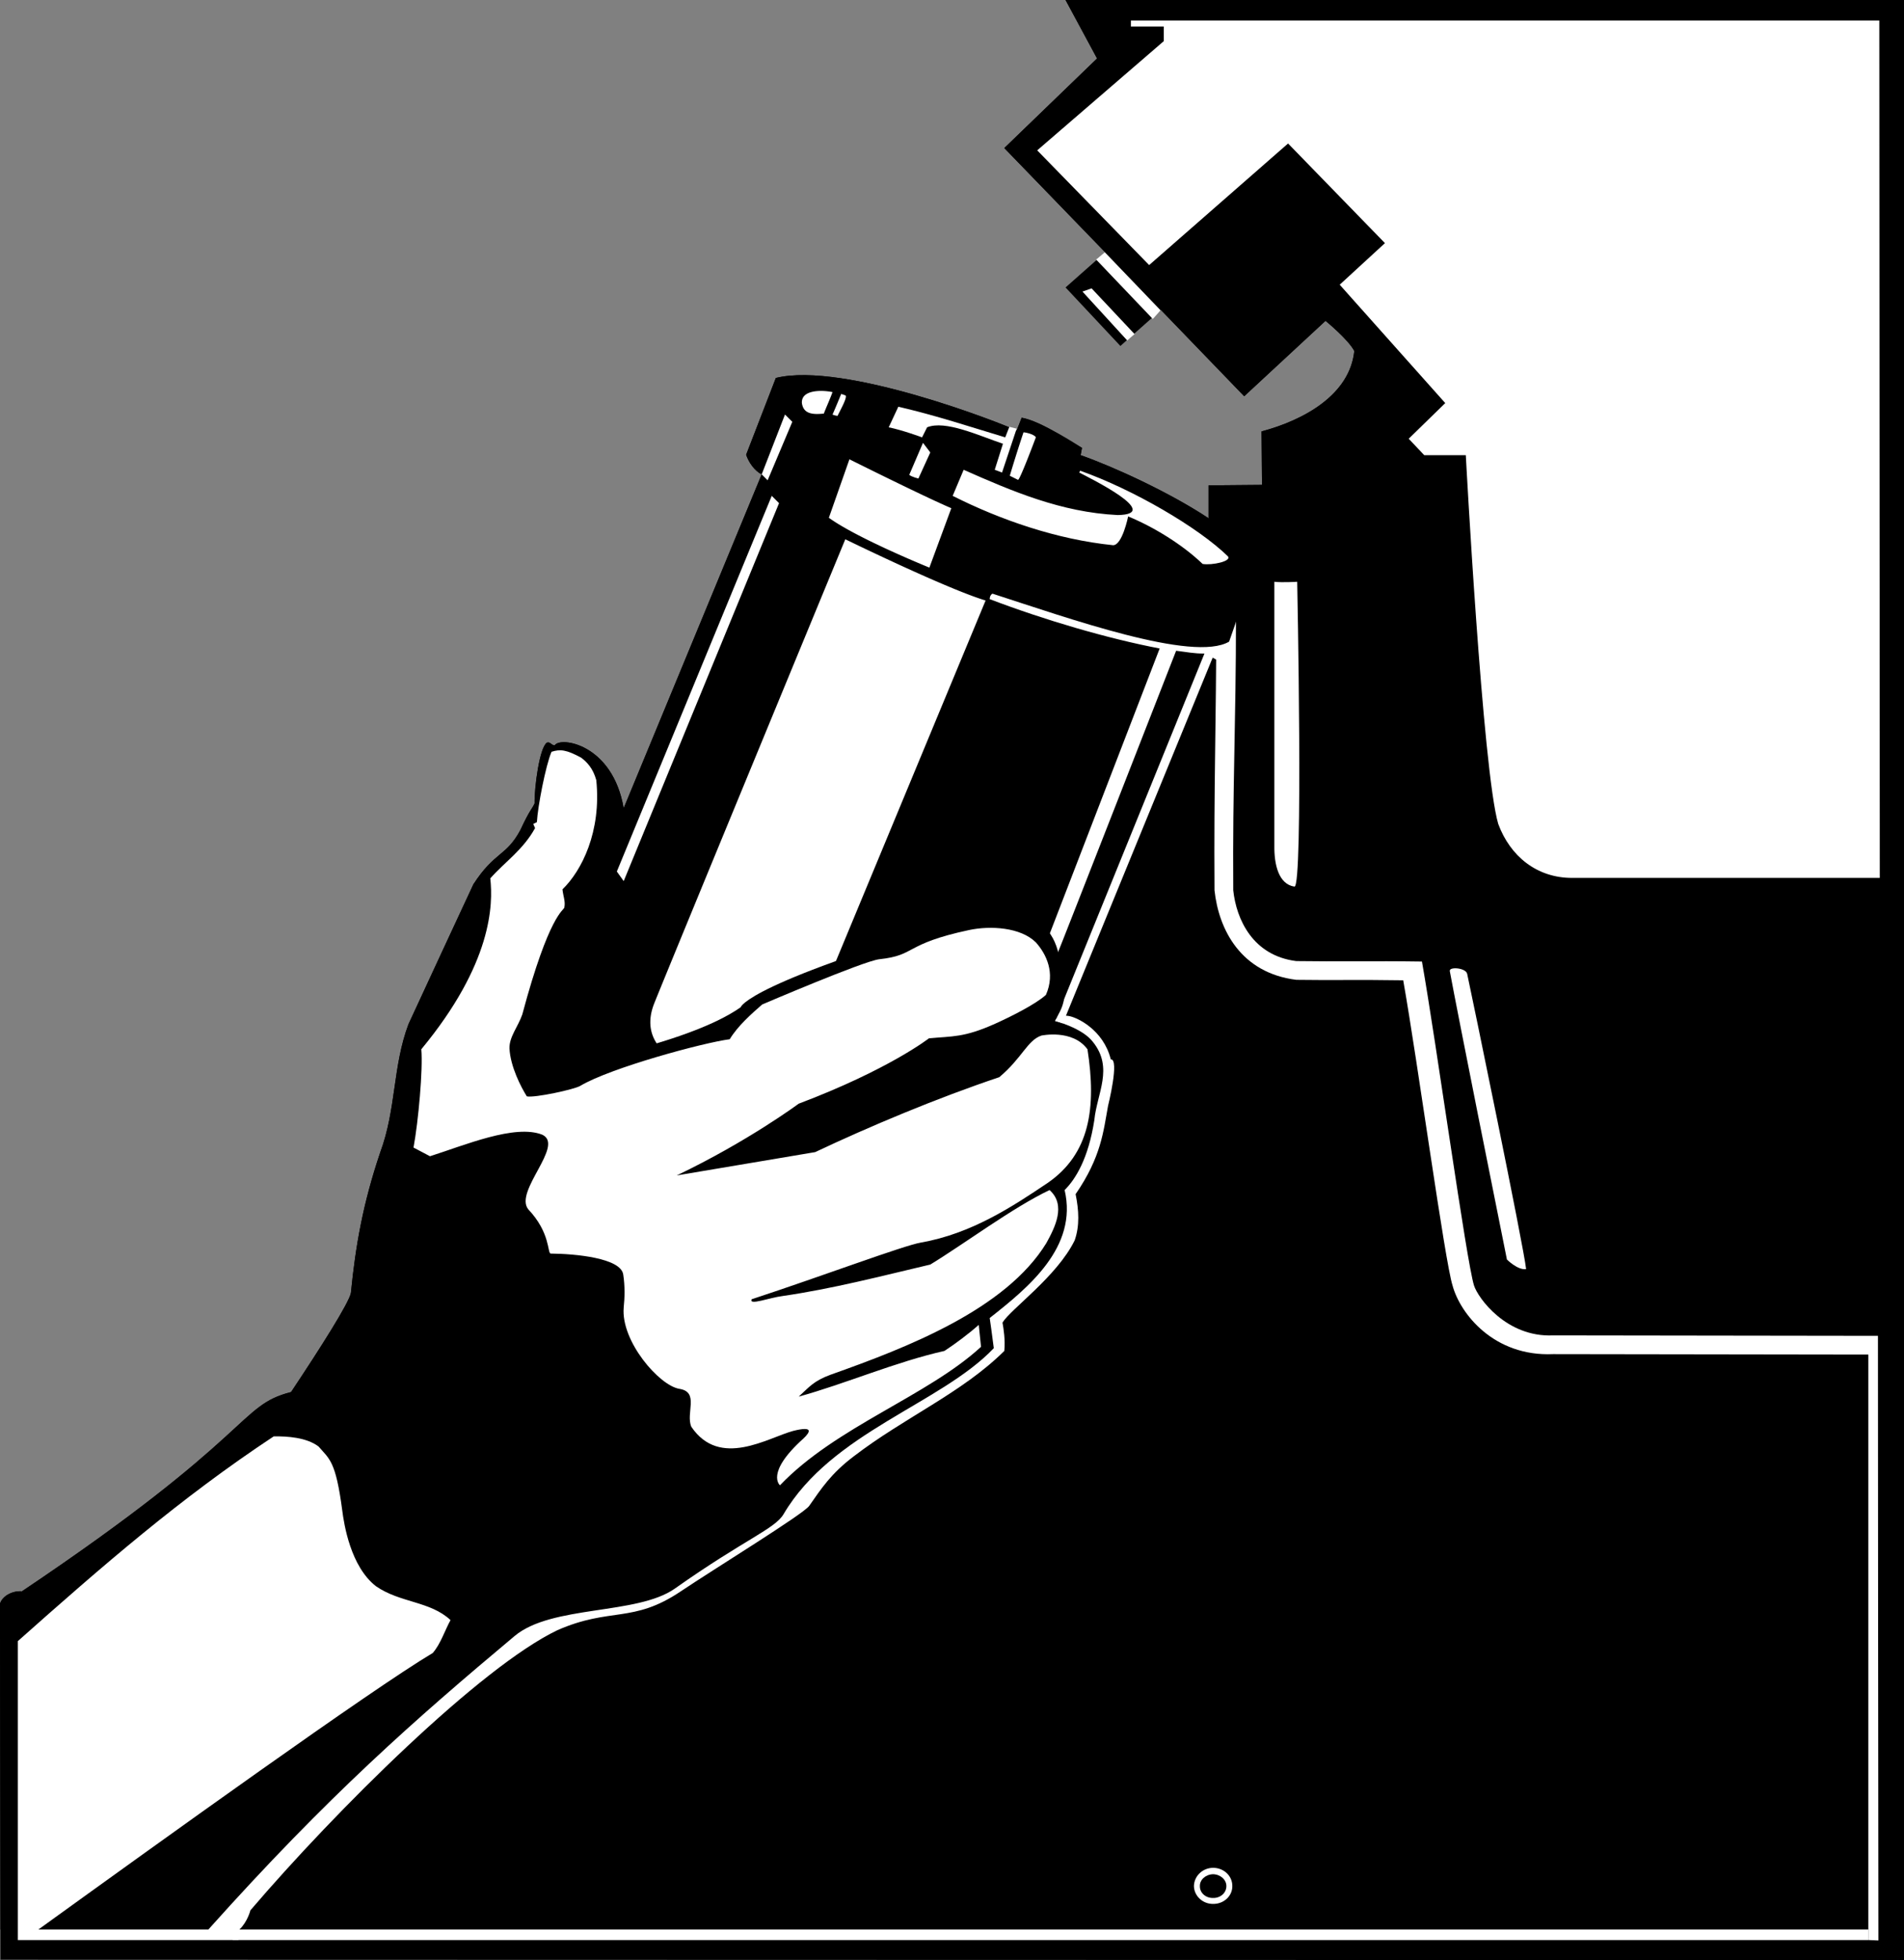
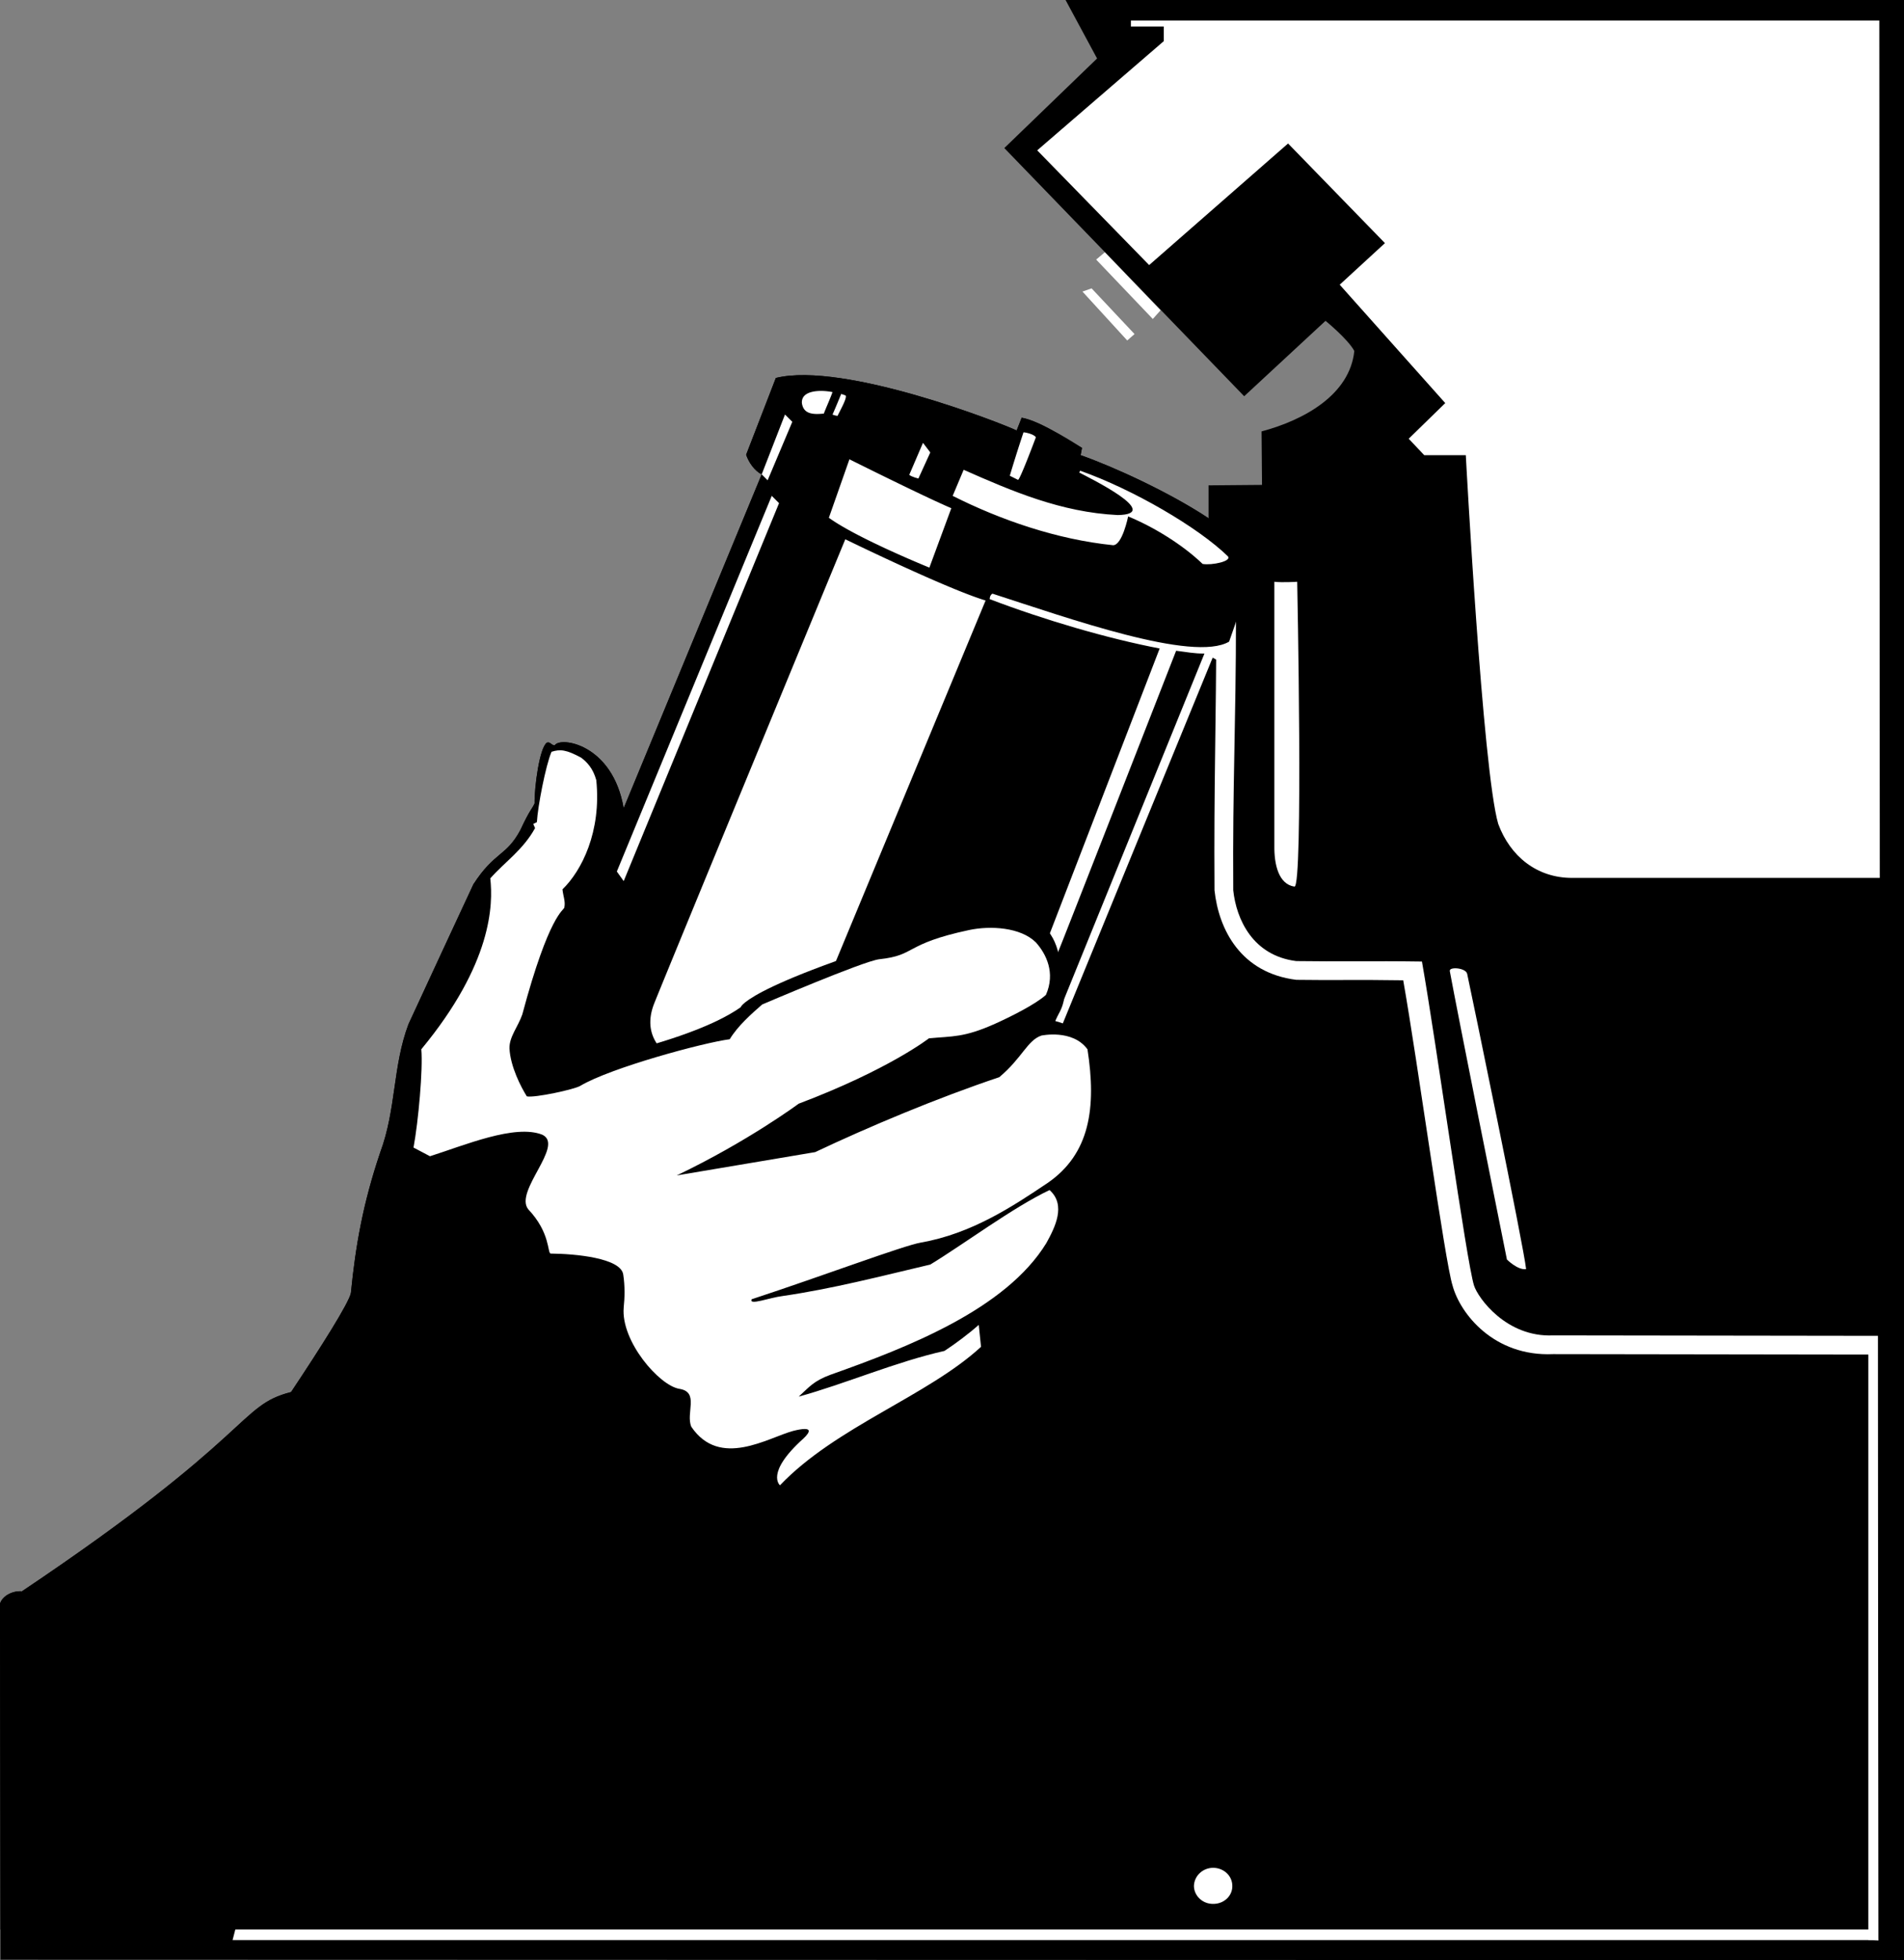
<svg xmlns="http://www.w3.org/2000/svg" width="416.703" height="428.898">
  <rect width="100%" height="100%" fill="#808080" stroke="none" />
  <path d="M222.5 94.2c-2.96-1.45-37.766-15.16-52.7-11.5l-6.5 16.8c.54 1.656 1.856 3.54 3.403 4.297L136.5 176.898c-2.402-14.187-13.977-15.789-15.098-13.8-.75-.02-1.015-.868-1.699-.598-1.625 1.031-2.773 9.86-2.703 13.297-.598 1.312-1.027 1.336-3.098 5.8-3.144 5.868-5.59 4.645-10.3 11.903-1.223 2.578-12.235 26.34-14.2 30.598-3.492 9.297-2.644 18.52-6.199 28.101-3.789 11.219-5.387 20.442-6.402 30.7-.399 2.163-6.61 11.953-13.098 21.699-11.676 2.96-7.723 9.265-58.902 43.601-1.996-.168-4.258.961-4.801 2.7l.102 77.898 416.601.101V0h-183.5l6.899 12.797L219.8 32.398 272.3 86.7l17.8-16.5s4.938 4.031 6.301 6.598c-.984 9.582-11 15.129-20.3 17.601l.101 11.7-11.703.101v7.2c-8.52-5.653-20.848-11.301-28-13.801l.3-1.598s-9.226-6.078-13.198-6.602L222.5 94.2" />
  <path fill="#fff" d="M409.203 422.2H51.5l-.598 2.3h360.2l-1.899-2.3M265.5 416.598c2.348.027 4.227-1.746 4.203-3.899.024-2.222-1.855-3.992-4.203-4-2.281.008-4.16 1.778-4.2 4 .04 2.153 1.919 3.926 4.2 3.899" />
-   <path d="M265.5 415.297c1.605.035 2.914-1.129 2.902-2.598.012-1.398-1.297-2.558-2.902-2.601-1.629.043-2.941 1.203-2.898 2.601-.043 1.469 1.27 2.633 2.898 2.598m-11.398-347.5L272.3 86.699l17.8-16.5s4.938 4.031 6.301 6.598c-.984 9.582-11 15.129-20.3 17.601l.101 11.7-11.703.101v7.2s1.363 15.335 2.402 32.699c-1.226 15.41-1.601 39.297-1.199 47.699.914 14.371 10.29 19.191 17.899 20.203 8.125 1.547 17.84.496 25.601 2.098 2.93 20.308 7.297 40.109 9.598 60.699.937 2.98 1.465 6.14 2.902 8.902 3.906 6.801 10.149 9.95 19.598 9.899h67.601v133.3h7.801V0h-183.5l6.899 12.797L219.8 32.398 241.902 55.2l-8.699 7.7 12 12.8 8.899-7.902" />
  <path fill="#fff" d="m239.902 56.797 1.899-1.598L254 67.9l-1.7 1.898-12.398-13m6.801 17.702-9.8-10.703 2-.7 9.398 10-1.598 1.403" />
  <path fill="#fff" d="m411.3 4.5.102 187.598h-67.3c-7.79.023-13.598-4.785-16.2-11.801-3.422-11.582-7.101-80.7-7.101-80.7h-9.098L308.301 96l8-7.8-23.098-25.903 9.899-9.098-21.2-21.8L251.5 58 227 32.898 254.703 9V5.797H247.5V4.5h163.8M283.902 127.297s1.352 66.945-.601 66.703c-3.469-.512-4.45-4.84-4.399-8.902v-57.801c1.739.215 5 0 5 0m37.2 85.801c.882 4.039 12.414 59.824 12.898 64.601-1.84.27-4.2-2.101-4.2-2.101-1.78-8.774-10.741-53.575-12.5-63.098-.234-1.035 3.528-.754 3.802.598" />
  <path fill="#fff" d="M408.902 296.398V424.5l2.2.098c-.032-.063-.102-132.301-.102-132.301l-71.098-.098c-10.218.461-16.425-8.176-17.3-10.902-1.66-5.211-8.247-53.063-11.399-70.899-10.703-.156-18.703.032-27.5-.101-9.555-1.188-13.133-9.188-13.8-15.5-.16-23.445.593-35.984.597-59.899-1.398-13.128-6-21.5-6-21.5s.836 9.243 1.703 21.5c-.035 23.864-.555 36.454-.402 59.899.918 8.625 5.765 18.098 17.902 19.601 8.797.125 12.7-.062 23.399.102 3.156 17.832 9.12 61.586 10.8 66.797 1.657 6.152 9.047 15.574 22 15l69 .101" />
  <path d="M213 267.598 263.602 143c4.312-.617 5.398-2.602 5.398-2.602 3.734-10.347 5.703-18.601 5.703-18.601-2.062-2.285-10.203-8.399-10.203-8.399-8.52-5.652-20.848-11.3-28-13.8l.3-1.598c-4.253-2.3-8.484-5.512-13.198-6.602L222.5 94.2c-2.96-1.449-37.766-15.16-52.7-11.5l-6.5 16.8c.54 1.656 1.856 3.54 3.403 4.297l-49.402 119.402s12.445 48.926 95.699 44.399" />
  <path d="M226.703 212.797c1.324 3.805-3.793 3.582-6 4.703-2.238.91-4.723-.145-6.203-1.402v-.899c4.043-.629 7.582-2.512 11.602-3l.601.598" />
  <path fill="#fff" d="m168.902 108.5 1.598 1.598-34 82.699-1.5-2.098 33.902-82.199M185 118s22.117 10.809 30.703 13.398l-41.8 100.7c-2.063 5.062-17.497 3.836-21.403 2.3-3.813-1.476-13.04-5.523-9.297-14.898C146.993 210.05 185 118 185 118m.902-17.5s16.301 8.148 22.301 10.7l-4.8 13s-15.77-6.384-22-10.903l4.5-12.797M171.8 90.7l1.602 1.597-5.402 12.8-1.297-1.3 5.098-13.098m10.402-4.902c-.621 1.715-1.375 3.312-1.902 4.703-2.531.258-4.453.059-4.801-2.3-.176-2.985 4.434-2.884 6.703-2.403M185 86.5c.582.258-.973 3.023-1.7 4.5-.777-.102-1.097-.3-1.097-.3.45-.95 1.899-4.5 1.899-4.5l.898.3m41.703 9.2s-3.473 9.316-3.902 9.3l-1.801-.902a308.988 308.988 0 0 1 3-9.5c.875.066 2.43.535 2.703 1.101" />
  <path fill="#fff" d="M244.602 112.7c10.062-.153-6.032-8.06-8.399-9.302l.2-.398c11.577 4.086 25.792 12.371 32.3 18.7 1.02 1.105-3.496 2.046-5.5 1.698-4.36-4.187-10.629-8.066-16.3-10.398 0 0-1.274 6.324-3.301 6.297-12.317-1.254-24.684-5.547-35.102-10.797l2.402-5.703c10.653 4.703 21.344 9.297 33.7 9.902m19 30.301c-2.254.04-3.856-.336-6.2-.602 0 0-25.761 65.942-25.902 66.102-.61-.313-1.89-2.59-1.797-4.102l24.098-62.5c-11.278-2.152-25.246-6.238-37.2-10.8 0 0-.019-.86.602-1.2 16.473 5.313 43.957 15.118 51.797 10.5l-1 5.2c-.629-.696-1.664-1.145-2.598-1.7l-34.3 83.7-1.5-.899 34-83.699M202 96.898 203.602 99 201 104.7s-1.488-.34-2-.802l3-7" />
-   <path fill="#fff" d="M220.902 93.398 220 95.7c-7.48-2.242-15.238-4.828-23.398-6.699l-2.102 4.5c3.129.645 7.3 2.2 7.3 2.2l1.102-2.2c3.996-1.613 11.246 1.793 16.598 3.598l-1.797 5.699 1.598.601 3.199-9.601-1.598-.399" />
  <path d="M117 175.797c-.07-3.438 1.078-12.266 2.703-13.297.684-.27.95.578 1.7.598 1.12-1.989 12.695-.387 15.097 13.8 0 0 .797 6.047-5.2 18.801 0 0-12.448 23.766-11.3 38.098 0 0 30.098-4.922 42.102-13.399 0 0 1.171-5.453 53.898-20.5 0 0 12.48-2.796 15.5 8.102 3.004 10.938.82 12.367-.598 15.398 0 0 5.973 1.524 8.301 4.602 4.563 5.695.871 11.227.297 17.098-1.305 8.437-4.129 12.953-6.5 15.3 2.934 12.524-7.984 21.372-16.398 28 0 0 .64 4.403.898 6.602-11.59 12.184-35.441 18.375-46 36.297-1.918 3.273-8.414 5.437-23.797 16.3-8.3 5.844-26.973 3.551-35.101 10.403-21.704 18.172-40.809 34.926-67 64.2H.102L0 350.897c.543-1.738 2.805-2.867 4.8-2.699 51.18-34.336 47.227-40.64 58.903-43.601 6.488-9.746 12.7-19.536 13.098-21.7 1.015-10.257 2.613-19.48 6.402-30.699 3.555-9.582 2.707-18.804 6.2-28.101 1.964-4.258 12.976-28.02 14.199-30.598 4.71-7.258 7.156-6.035 10.3-11.902 2.07-4.465 2.5-4.489 3.098-5.801" />
  <path fill="#fff" d="M136.5 286.098c.227-2.137.29-4.7-.098-7.2-.488-3.625-10.492-4.562-15.902-4.601-.707-.152-.047-4.574-4.898-9.7-3.125-3.949 8-13.949 3.101-16.3-5.976-2.399-17.074 2.32-24.601 4.703l-3.602-1.902c1.055-5.657 2.094-17.141 1.703-21.5 15.543-18.793 15.73-31.688 15.098-37.399 3.27-3.68 7.183-6.242 9.8-11l-.398-.902.797-.399c.184-3.39 1.914-12.386 3.203-15.398 1.914-.605 3.23-.473 6.5 1.297 1.25.96 2.566 2.277 3.297 4.902 1.152 11.305-3.215 19.852-7.398 23.899.136 1.472.703 2.668.398 4-.133.629-3.332 1.476-9.2 23.402-.964 2.738-2.85 4.855-2.8 7.398.2 4.012 2.55 8.512 3.8 10.5 1.669.368 10.423-1.515 11.7-2.3 6.633-3.961 27.012-9.473 32.703-10.2 1.785-2.945 4.774-5.566 7.098-7.601 0 0 22.074-9.461 25.601-9.899 8.23-.87 5.32-3.328 19.7-6.398 4.683-.988 11.257-.602 14.601 2.7 2.266 2.534 4.336 6.675 2.2 11.5-2.38 2.14-7.934 4.87-11.102 6.3-6.86 3.074-9.348 2.71-14.5 3.2 0 0-8.778 6.85-28.5 14.3 0 0-11.149 8.27-26.7 15.7l30.301-5.102c11.887-5.621 26.739-11.852 40.301-16.399 4.996-4.187 6.125-8.047 9.2-9.101 0 0 6.808-1.485 10.097 3 1.98 12.738.57 22.902-8.797 29.3-7.574 5.086-16.57 11.051-27.703 13-3.777.649-21.32 7.247-37 12.399-.66 1.426 3.953-.363 6.703-.7 11.125-1.617 21.625-4.367 32.399-6.898 7.261-4.414 18.101-12.512 26.101-16.3 3.691 3.3 1.168 8.195-.703 11.601-8.895 14.516-30.43 22.852-47.2 28.797-3.8 1.398-4.69 2.715-7 4.8 10.028-2.745 21.321-7.636 31.903-10 2.426-1.593 5.324-3.757 7.5-5.699 0 0 .387 3.579.5 4.801-11.71 10.79-31.758 17.473-44 30.301 0 0-3.289-2.664 5.098-10.203 1.59-1.496 2.25-2.813-2.2-1.7-5.562 1.497-16.066 8.298-22.3-.898-1.278-2.984 1.808-7.597-2.598-8.3-4.414-.688-12.851-10.438-12.203-17.801" />
-   <path fill="#fff" d="M52.402 422.2c1.79-1.7 2.399-4.2 2.399-4.2 18.722-21.895 50.308-53.219 67.199-61.3 11.629-5.095 16.484-1.415 27-8.5 7.406-4.97 26.887-16.923 28.102-18.7 2.644-3.777 4.734-7.027 9.699-10.8 11.203-8.598 23.762-13.927 33-23.102.226-2.438-.149-4.793-.399-6.2 1.754-2.921 11.922-10.074 15.801-18 1.11-3.18.918-6.57.2-10.101 5.613-8.137 6.085-13.785 7.097-19.297 0 0 2.566-10.3.602-10.203-1.614-6.496-7.461-9.266-9.301-9.5-2.477-.387-2.899 1.101-2.899 1.101s5.973 1.524 8.301 4.602c4.563 5.695.871 11.227.297 17.098-1.305 8.437-4.129 12.953-6.5 15.3 2.934 12.524-7.984 21.372-16.398 28 0 0 .64 4.403.898 6.602-11.59 12.184-35.441 18.375-46 36.297-1.918 3.273-8.414 5.437-23.797 16.3-8.3 5.844-26.973 3.551-35.101 10.403-21.704 18.172-40.809 34.926-67 64.2h-37.2c27.38-19.77 72.895-52.524 86.301-60.5 1.75-2 2.688-5.048 3.899-7.2-4.446-4.172-10.997-3.742-16.301-7.402-5.613-4.34-7.02-13.672-7.399-16.598-1.425-10.852-2.8-11.227-5.199-14-2.617-1.977-6.851-2.258-9.8-2.203-20.563 13.59-37.653 28.5-56 44.8V424.5h48.3l.2-2.3" />
</svg>